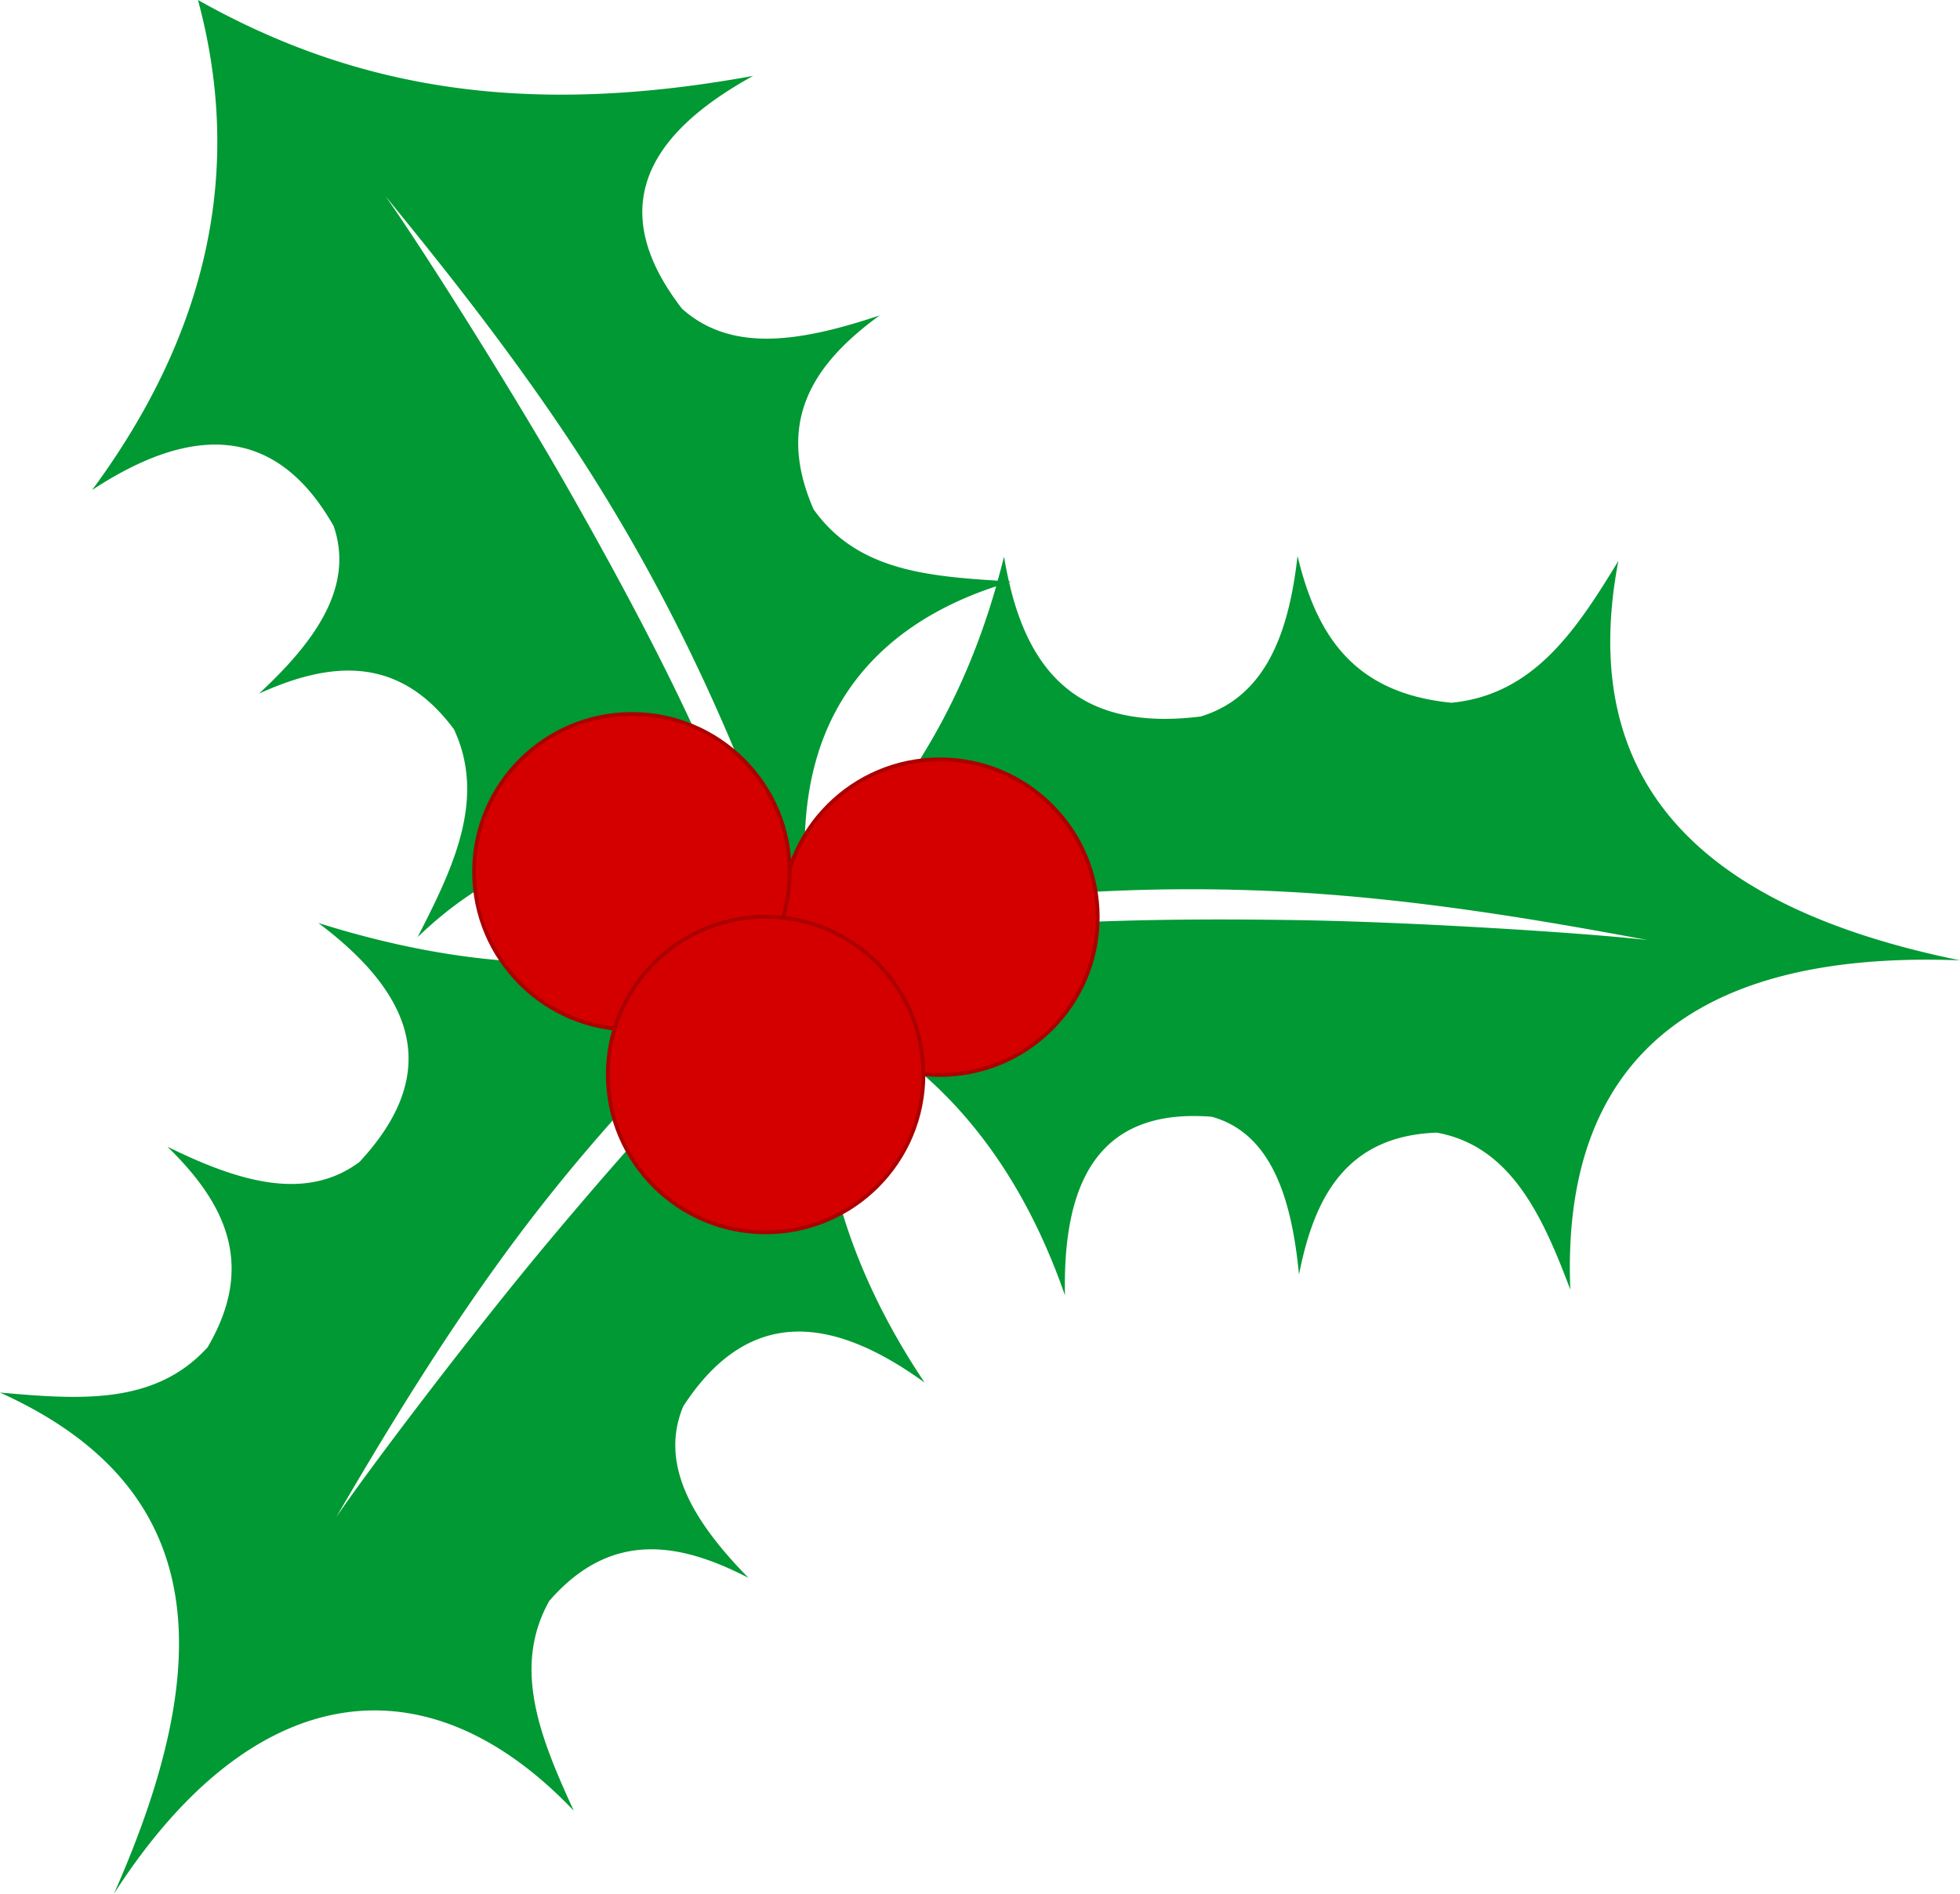
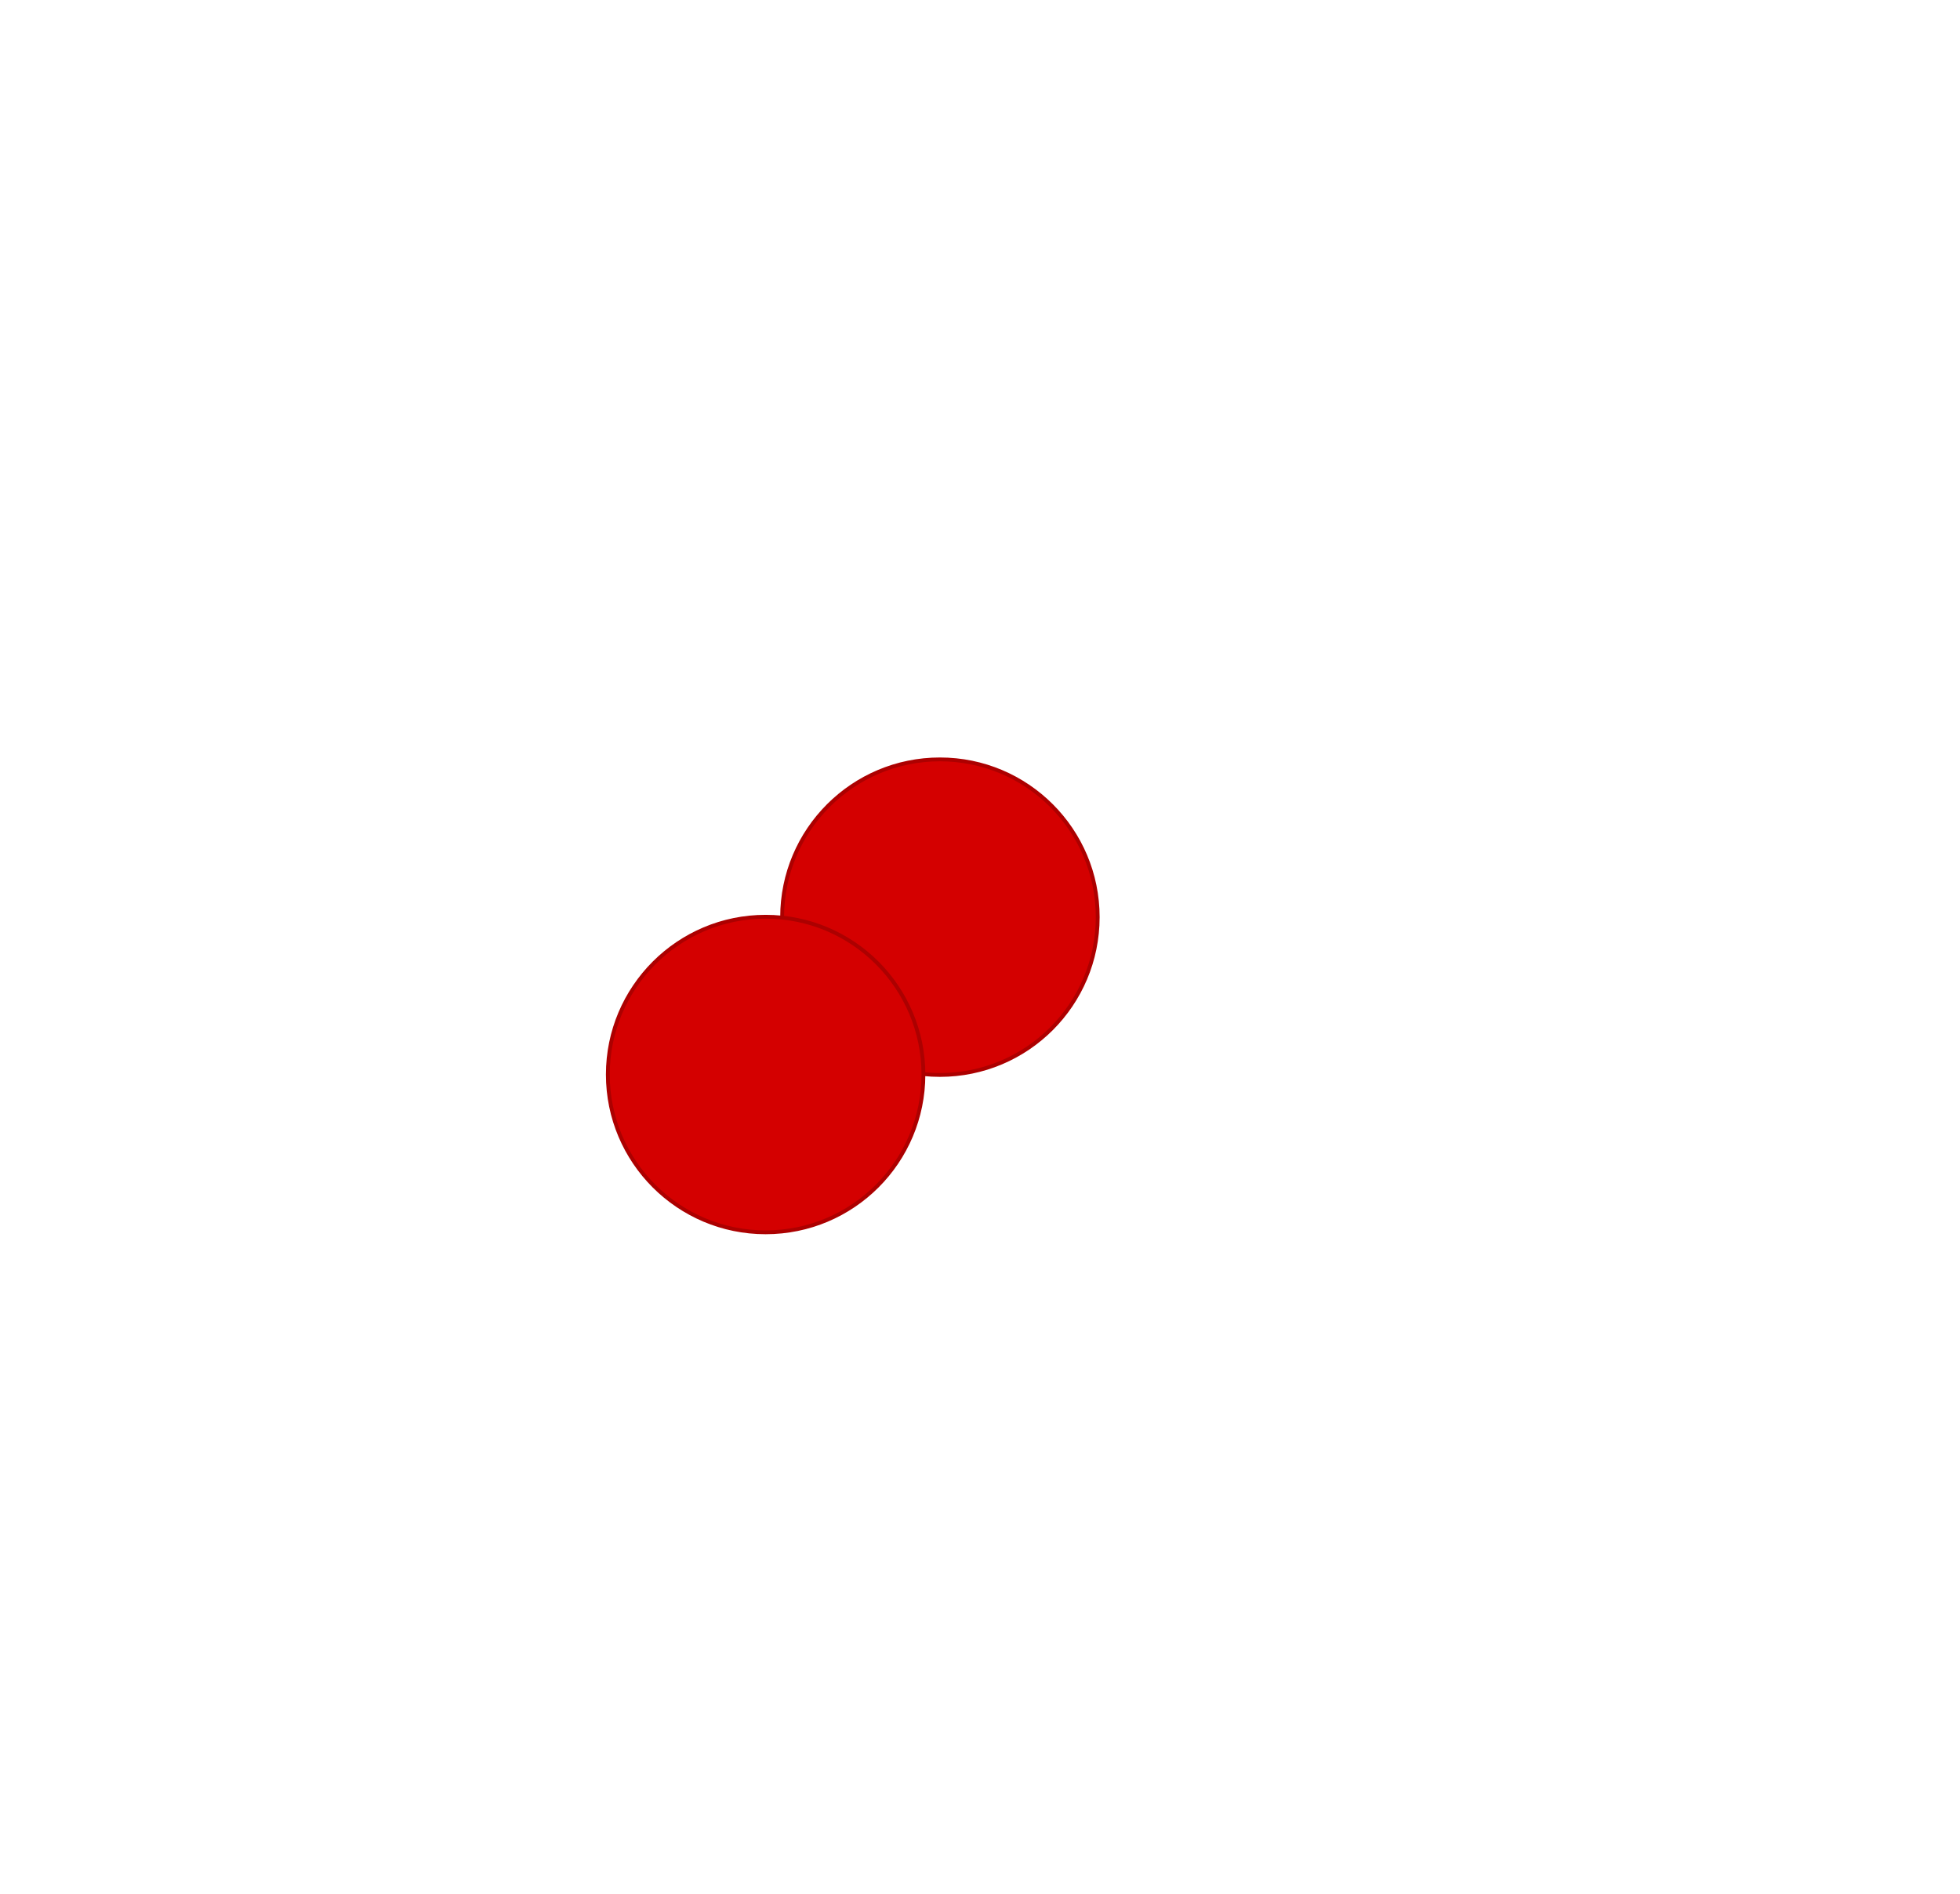
<svg xmlns="http://www.w3.org/2000/svg" width="419.803" height="405.637" viewBox="0 0 111.073 107.325" xml:space="preserve">
  <g style="display:inline" transform="translate(-43.931 -98.058)">
-     <path style="display:inline;fill:#093;fill-opacity:1;stroke:none;stroke-width:.265px;stroke-linecap:butt;stroke-linejoin:miter;stroke-opacity:1" d="M55.15 98.058c2.58 9.551.614 18.804-5.998 27.77 5.285-3.476 10.257-4.007 13.687 2.046 1.17 3.392-.986 6.492-4.23 9.493 3.944-1.788 7.872-2.263 11.048 2.025 1.855 3.968-.083 7.92-2.06 11.776 6.56-6.295 13.672-6.39 19.211-.447-7.514 2.608-15.552 2.566-24.834-.352 5.333 4.003 7.11 8.407 2.325 13.545-2.96 2.2-6.671 1.215-10.883-.871 3.284 3.2 5.025 6.699 2.279 11.372-2.994 3.3-7.28 2.96-11.764 2.566 12 5.42 12.252 15.308 6.458 28.402 7.757-12.063 17.586-13.604 26.057-4.704-1.835-4.007-3.543-8.062-1.385-11.893 3.509-4.034 7.402-3.31 11.284-1.304-3.121-3.183-5.072-6.404-3.698-9.717 3.78-5.82 8.595-5.03 13.68-1.353-4.52-6.752-6.37-13.55-5.846-20.39a34.36 34.36 0 0 1 1.106 2.276 87.608 87.608 0 0 1-.75-2.895c6.216 2.952 10.766 8.347 13.445 16.07-.127-6.183 1.722-10.657 8.329-10.122 3.3.924 4.51 4.475 4.934 8.946.843-4.302 2.62-7.862 7.806-8.048 4.213.761 6.01 4.757 7.57 8.9-.524-12.737 6.676-19.258 22.083-18.665-14.598-2.976-21.774-10.002-19.36-22.636-2.382 3.914-4.791 7.584-9.459 8.038-5.666-.555-7.67-3.967-8.724-8.32-.5 4.492-1.867 7.991-5.484 9.099-6.632.83-9.63-2.25-10.86-7.608l.127-.04-.138-.009a22.925 22.925 0 0 1-.277-1.404c-.112.463-.237.914-.361 1.364-4.136-.26-8.018-.641-10.434-4.048-2.163-4.962-.055-8.221 3.746-10.986-4.57 1.529-8.42 2.107-11.2-.38-4.309-5.578-2.132-9.803 4.03-13.194-12.508 2.285-22.229.9-31.46-4.302zm10.643 11.137c3.178 3.895 7.82 9.645 11.792 15.964 4.435 7.053 7.344 13.626 9.393 18.957a100.32 100.32 0 0 1 1.89 5.35c-.334.293-.675.581-1.02.865l-.4.152a66.12 66.12 0 0 0-1.931-5.806c-2.067-5.377-5.147-11.444-9.275-18.715-3.14-5.531-8.31-13.733-10.45-16.767zm34.59 22.093c-2.092 7.336-5.809 12.936-10.727 17.464-.27-2.88-.119-5.472.586-7.832 1.309-4.38 4.581-7.802 10.14-9.632zm11.244 17.167c1.93.004 3.936.062 6.015.19 7.45.455 14.722 1.77 19.663 2.69-3.688-.422-13.363-1.024-19.723-1.127-8.36-.136-15.16.072-20.87.837a65.218 65.218 0 0 0-5.664 1.022c.03-.146.053-.291.086-.437-.212.175-.442.378-.66.56-.094.022-.212.045-.305.067a44.906 44.906 0 0 1-.28-1.648l.02-.017c1.813-.377 3.983-.748 6.594-1.098 4.245-.57 9.336-1.049 15.124-1.039zm-22.253 2.6c.135.46.255.893.361 1.3-.998.24-1.83.453-2.557.64.375-.339.752-.681 1.115-1.002.377-.334.724-.629 1.081-.938zm-3.043 2.712c.599.157 1.187.33 1.761.524-3.96 3.661-8.195 8.303-13.055 14.106-4.085 4.876-9.961 12.585-12.056 15.65 2.538-4.339 6.303-10.697 10.834-16.628 4.308-5.639 8.672-10.11 12.516-13.652z" />
    <circle style="display:inline;fill:#d40000;stroke:#ac0000;stroke-width:.217;stroke-linejoin:round;stroke-dasharray:none;stroke-opacity:1" cx="97.196" cy="150.038" r="8.942" />
-     <circle style="display:inline;fill:#d40000;stroke:#ac0000;stroke-width:.217;stroke-linejoin:round;stroke-dasharray:none;stroke-opacity:1" cx="79.741" cy="147.466" r="8.942" />
    <circle style="display:inline;fill:#d40000;stroke:#ac0000;stroke-width:.217;stroke-linejoin:round;stroke-dasharray:none;stroke-opacity:1" cx="87.319" cy="158.956" r="8.942" />
  </g>
</svg>